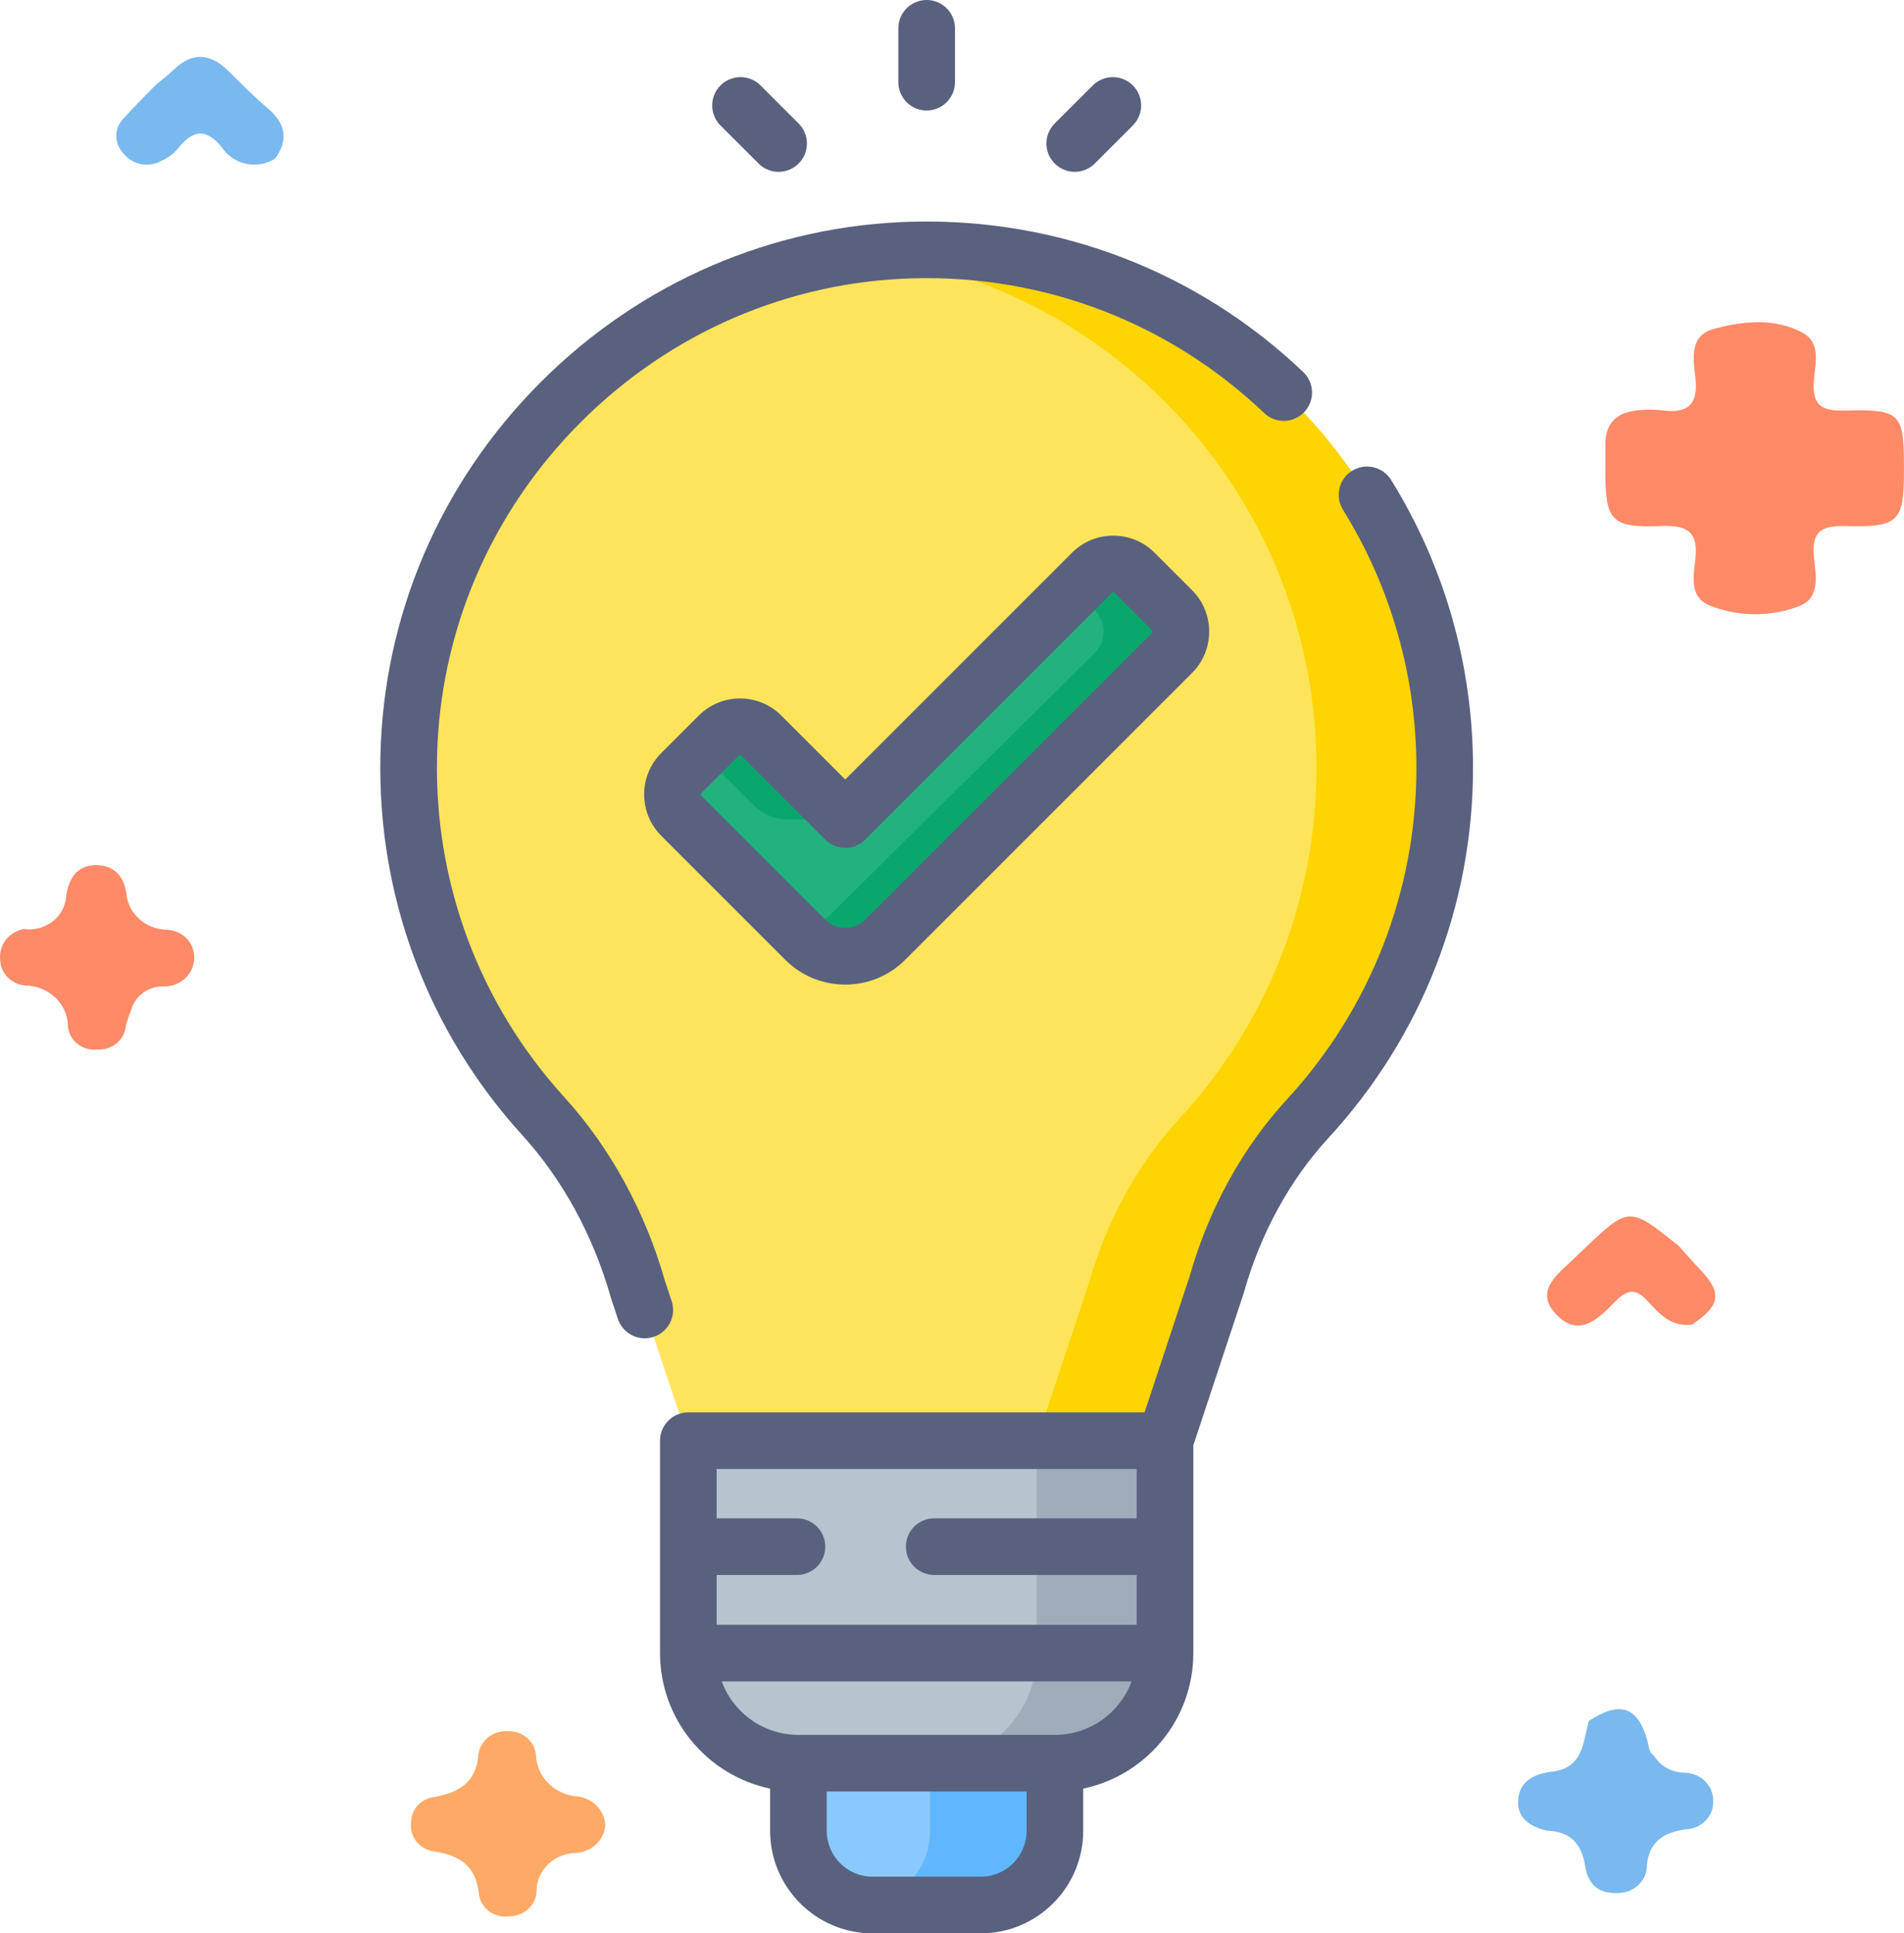
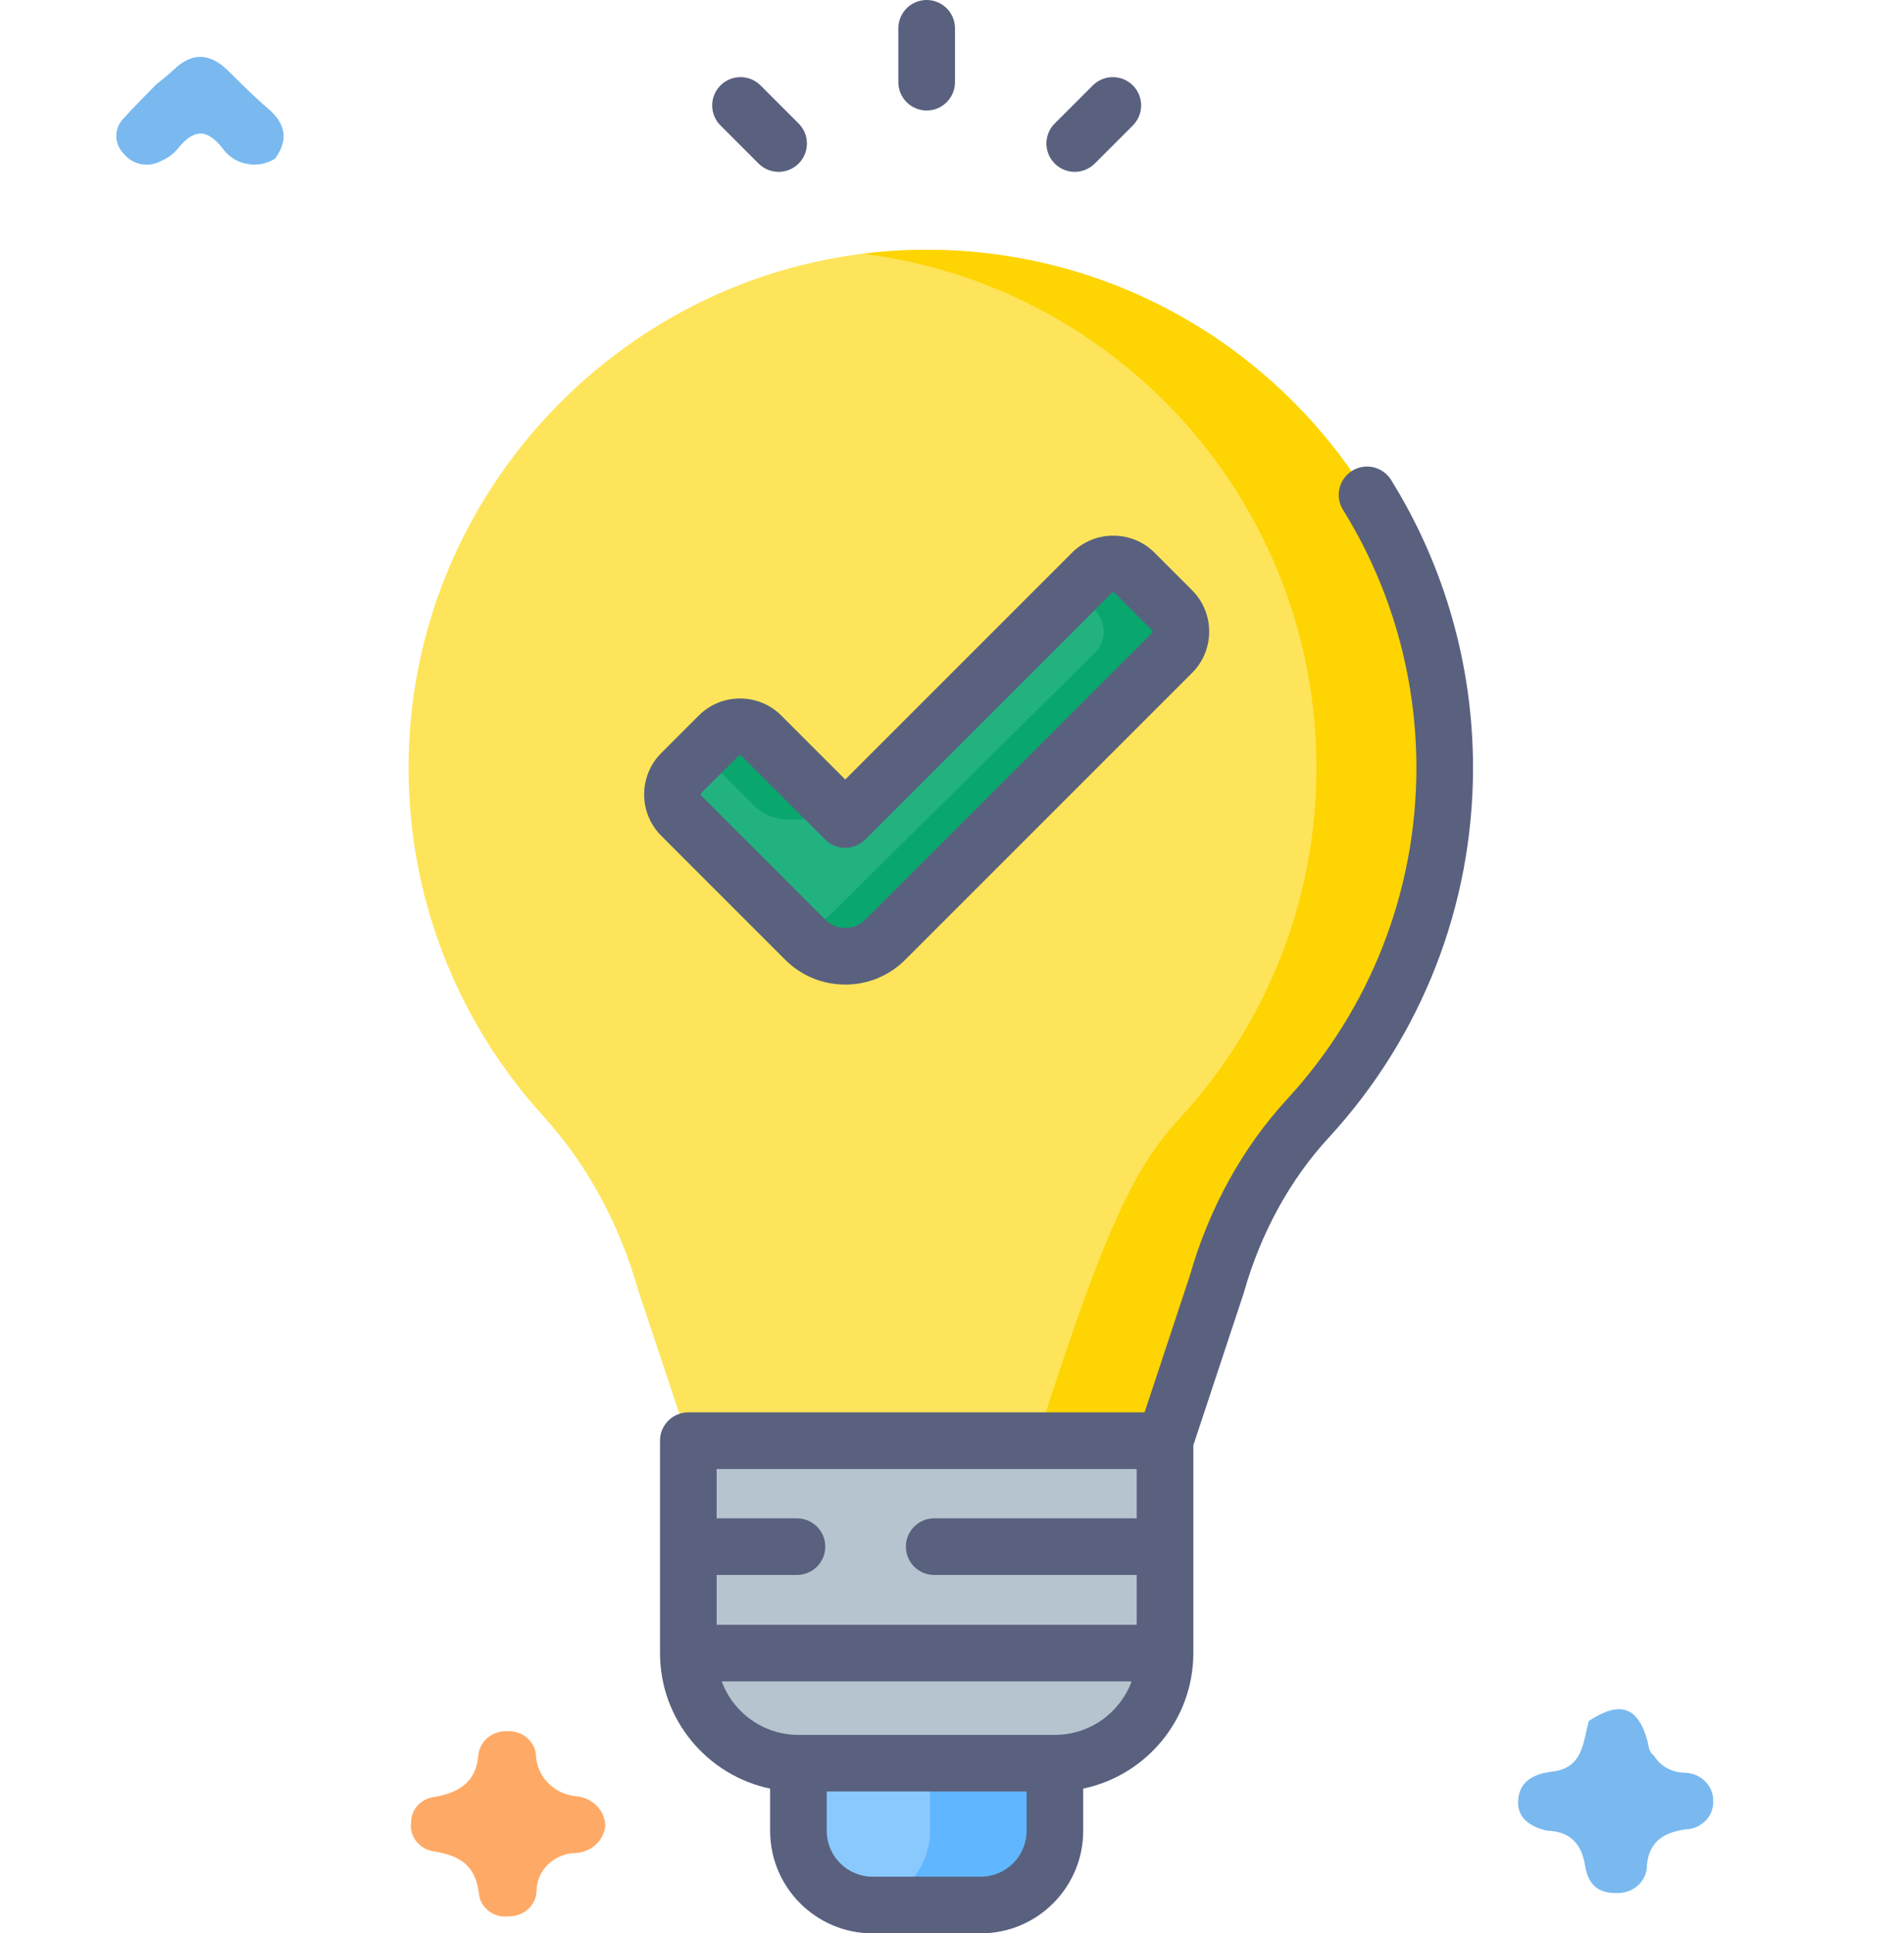
<svg xmlns="http://www.w3.org/2000/svg" width="65" height="66" viewBox="0 0 65 66" fill="none">
  <path d="M52.814 62.495C52.239 62.361 51.786 62.065 51.827 61.459C51.869 60.826 52.336 60.556 52.985 60.48C54.057 60.355 54.038 59.471 54.241 58.75C55.306 58.051 55.914 58.254 56.241 59.429C56.291 59.609 56.281 59.808 56.463 59.933C56.572 60.114 56.73 60.263 56.92 60.366C57.11 60.468 57.326 60.521 57.544 60.517C57.802 60.53 58.045 60.639 58.221 60.819C58.397 61 58.492 61.239 58.486 61.485C58.491 61.607 58.471 61.729 58.427 61.843C58.383 61.958 58.315 62.063 58.228 62.152C58.142 62.242 58.037 62.314 57.921 62.365C57.805 62.416 57.679 62.445 57.551 62.449C56.809 62.553 56.307 62.857 56.225 63.652C56.229 63.782 56.205 63.911 56.154 64.032C56.102 64.153 56.026 64.262 55.929 64.353C55.831 64.444 55.716 64.515 55.588 64.562C55.461 64.608 55.325 64.629 55.189 64.624C54.508 64.641 54.206 64.27 54.116 63.702C54 62.972 53.633 62.52 52.814 62.495Z" fill="#79B9EF" />
-   <path d="M57.759 45.222C57.041 45.309 56.637 44.84 56.237 44.404C55.851 43.984 55.561 44.011 55.166 44.408C54.609 44.969 53.94 45.711 53.137 44.882C52.352 44.072 53.186 43.494 53.753 42.946C53.849 42.854 53.945 42.763 54.041 42.671C55.613 41.17 55.613 41.17 57.31 42.534C57.548 42.798 57.781 43.065 58.026 43.323C58.804 44.137 58.745 44.56 57.759 45.222Z" fill="#FF8A68" />
  <path d="M20.664 62.31C20.646 62.556 20.534 62.788 20.35 62.962C20.166 63.136 19.922 63.24 19.663 63.255C19.302 63.261 18.959 63.403 18.707 63.648C18.455 63.894 18.315 64.225 18.317 64.568C18.307 64.798 18.204 65.016 18.029 65.174C17.854 65.333 17.621 65.421 17.379 65.419C17.259 65.435 17.137 65.428 17.02 65.399C16.903 65.37 16.794 65.318 16.698 65.248C16.602 65.177 16.522 65.089 16.462 64.989C16.403 64.889 16.365 64.778 16.351 64.663C16.25 63.714 15.732 63.339 14.8 63.201C14.56 63.162 14.345 63.036 14.202 62.848C14.059 62.66 13.999 62.426 14.036 62.197C14.037 61.984 14.12 61.779 14.27 61.621C14.42 61.463 14.626 61.364 14.848 61.341C15.693 61.186 16.261 60.824 16.33 59.902C16.357 59.671 16.477 59.458 16.663 59.309C16.85 59.159 17.09 59.084 17.334 59.1C17.576 59.09 17.813 59.171 17.994 59.326C18.174 59.481 18.284 59.697 18.299 59.928C18.313 60.287 18.466 60.628 18.729 60.886C18.991 61.144 19.343 61.3 19.719 61.326C19.972 61.358 20.206 61.474 20.379 61.654C20.552 61.834 20.653 62.066 20.664 62.31Z" fill="#FEAA66" />
  <path d="M5.327 2.888C5.53 2.718 5.743 2.559 5.934 2.377C6.565 1.772 7.171 1.812 7.78 2.408C8.229 2.849 8.671 3.299 9.151 3.707C9.758 4.224 9.853 4.776 9.393 5.415C9.251 5.504 9.091 5.566 8.924 5.597C8.756 5.627 8.584 5.626 8.417 5.593C8.25 5.56 8.092 5.496 7.951 5.404C7.81 5.312 7.689 5.195 7.596 5.059C7.02 4.328 6.567 4.45 6.055 5.093C5.906 5.268 5.714 5.406 5.497 5.496C5.289 5.611 5.045 5.648 4.811 5.602C4.576 5.556 4.367 5.43 4.224 5.247C4.059 5.081 3.968 4.86 3.971 4.631C3.973 4.402 4.069 4.183 4.238 4.021C4.587 3.633 4.962 3.266 5.327 2.888Z" fill="#79B9EF" />
-   <path d="M0.811 31.713C0.987 31.739 1.167 31.728 1.339 31.682C1.511 31.636 1.671 31.556 1.808 31.447C1.946 31.338 2.057 31.202 2.135 31.049C2.213 30.896 2.257 30.729 2.263 30.559C2.35 29.994 2.63 29.538 3.269 29.535C3.876 29.533 4.23 29.889 4.315 30.504C4.343 30.83 4.495 31.135 4.742 31.362C4.989 31.59 5.314 31.723 5.657 31.739C5.785 31.739 5.911 31.763 6.03 31.81C6.148 31.857 6.255 31.925 6.346 32.012C6.436 32.098 6.508 32.201 6.557 32.313C6.605 32.426 6.631 32.547 6.63 32.669C6.635 32.8 6.611 32.93 6.562 33.051C6.513 33.173 6.438 33.284 6.343 33.378C6.248 33.472 6.134 33.546 6.008 33.597C5.881 33.648 5.746 33.674 5.609 33.674C5.354 33.664 5.103 33.737 4.898 33.882C4.693 34.027 4.546 34.234 4.482 34.47C4.408 34.648 4.346 34.83 4.297 35.016C4.28 35.244 4.17 35.457 3.99 35.609C3.81 35.762 3.575 35.841 3.335 35.83C3.216 35.844 3.095 35.835 2.979 35.803C2.863 35.772 2.755 35.719 2.66 35.648C2.566 35.577 2.487 35.488 2.429 35.388C2.371 35.287 2.334 35.177 2.321 35.063C2.322 34.877 2.286 34.693 2.213 34.521C2.14 34.349 2.032 34.193 1.896 34.061C1.759 33.929 1.597 33.824 1.417 33.752C1.238 33.68 1.046 33.642 0.851 33.642C0.627 33.62 0.419 33.523 0.265 33.367C0.11 33.212 0.02 33.008 0.01 32.794C-0.026 32.551 0.037 32.304 0.186 32.103C0.335 31.902 0.558 31.763 0.811 31.713Z" fill="#FF8A68" />
-   <path d="M64.999 16.012C64.999 17.808 64.839 18.005 63.012 17.96C62.185 17.939 61.855 18.134 61.921 18.97C61.971 19.607 62.213 20.457 61.309 20.733C60.344 21.071 59.281 21.044 58.336 20.659C57.655 20.351 57.82 19.641 57.878 19.087C57.971 18.205 57.663 17.919 56.716 17.957C55.01 18.026 54.808 17.777 54.807 16.134C54.807 15.811 54.809 15.488 54.807 15.165C54.802 14.405 55.233 14.047 55.993 14.002C56.23 13.978 56.468 13.978 56.704 14.002C57.626 14.137 57.981 13.807 57.879 12.901C57.809 12.282 57.658 11.46 58.495 11.232C59.49 10.962 60.585 10.839 61.543 11.363C62.176 11.709 61.968 12.419 61.925 12.973C61.863 13.757 62.098 14.042 62.976 14.017C64.904 13.964 64.999 14.104 64.999 16.012Z" fill="#FF8A68" />
  <path d="M36.013 60.191H27.258V62.502C27.258 63.9 28.391 65.033 29.788 65.033H33.482C34.88 65.033 36.013 63.9 36.013 62.502V60.191H36.013Z" fill="#8AC9FE" />
  <path d="M31.75 60.191V62.502C31.75 63.804 30.768 64.875 29.504 65.017C29.597 65.027 29.692 65.033 29.788 65.033H33.482C34.88 65.033 36.013 63.9 36.013 62.502V60.191H31.75Z" fill="#60B7FF" />
  <path d="M49.32 26.213C49.32 16.304 41.171 8.298 31.209 8.532C21.813 8.753 14.156 16.426 13.953 25.822C13.851 30.552 15.609 34.868 18.543 38.097C20.077 39.785 21.161 41.833 21.782 44.028L23.498 49.182H39.771L41.539 43.846C42.133 41.747 43.17 39.787 44.648 38.183C47.548 35.033 49.32 30.831 49.32 26.213Z" fill="#FEE45A" />
-   <path d="M49.32 26.213C49.32 30.831 47.548 35.033 44.647 38.182C43.17 39.787 42.132 41.746 41.538 43.846L39.771 49.182H35.393L37.16 43.846C37.755 41.746 38.792 39.787 40.27 38.182C43.17 35.033 44.943 30.831 44.943 26.213C44.943 17.19 38.184 9.743 29.453 8.663C30.031 8.589 30.616 8.547 31.209 8.532C41.171 8.298 49.32 16.304 49.32 26.213Z" fill="#FED402" />
+   <path d="M49.32 26.213C49.32 30.831 47.548 35.033 44.647 38.182C43.17 39.787 42.132 41.746 41.538 43.846L39.771 49.182H35.393C37.755 41.746 38.792 39.787 40.27 38.182C43.17 35.033 44.943 30.831 44.943 26.213C44.943 17.19 38.184 9.743 29.453 8.663C30.031 8.589 30.616 8.547 31.209 8.532C41.171 8.298 49.32 16.304 49.32 26.213Z" fill="#FED402" />
  <path d="M23.498 49.184H39.772V56.434C39.772 58.51 38.089 60.193 36.012 60.193H27.257C25.181 60.193 23.498 58.51 23.498 56.434L23.498 49.184Z" fill="#B6C4CF" />
-   <path d="M39.771 49.184V56.435C39.771 58.51 38.089 60.194 36.012 60.194H31.635C33.711 60.194 35.394 58.51 35.394 56.435V49.184H39.771Z" fill="#9FACBA" />
  <path d="M28.855 32.646C28.342 32.646 27.85 32.443 27.487 32.08L23.257 27.849C23.161 27.753 23.085 27.64 23.034 27.515C22.982 27.39 22.955 27.256 22.955 27.121C22.955 26.986 22.982 26.852 23.034 26.727C23.085 26.602 23.161 26.488 23.257 26.393L24.535 25.115C24.631 25.019 24.744 24.943 24.869 24.891C24.994 24.84 25.128 24.813 25.263 24.813C25.398 24.813 25.532 24.84 25.657 24.891C25.782 24.943 25.896 25.019 25.991 25.115L28.855 27.978L37.277 19.556C37.373 19.46 37.486 19.384 37.611 19.332C37.736 19.28 37.87 19.254 38.005 19.254C38.141 19.254 38.275 19.28 38.4 19.332C38.525 19.384 38.638 19.46 38.734 19.556L40.012 20.834C40.108 20.929 40.183 21.043 40.235 21.168C40.287 21.293 40.313 21.427 40.313 21.562C40.313 21.697 40.287 21.831 40.235 21.956C40.183 22.081 40.108 22.194 40.012 22.29L30.222 32.08C29.859 32.443 29.367 32.646 28.855 32.646Z" fill="#22B27F" />
  <path d="M24.581 26.337L25.74 27.496C26.046 27.802 26.462 27.974 26.895 27.974H28.855L25.992 25.11C25.896 25.015 25.782 24.939 25.657 24.887C25.533 24.835 25.399 24.809 25.263 24.809C25.128 24.809 24.994 24.835 24.869 24.887C24.744 24.939 24.631 25.015 24.535 25.11L23.57 26.075C23.747 26.025 23.934 26.023 24.111 26.069C24.289 26.115 24.451 26.207 24.581 26.337ZM40.012 20.83L38.734 19.552C38.638 19.456 38.525 19.38 38.4 19.328C38.275 19.277 38.141 19.25 38.006 19.25C37.871 19.25 37.737 19.277 37.612 19.328C37.487 19.38 37.373 19.456 37.278 19.552L36.687 20.142L37.375 20.83C37.471 20.925 37.547 21.039 37.598 21.164C37.65 21.289 37.677 21.423 37.677 21.558C37.677 21.693 37.65 21.827 37.598 21.952C37.547 22.077 37.471 22.191 37.375 22.286L28.398 31.172C28.062 31.506 27.617 31.705 27.144 31.733L27.488 32.076C27.667 32.256 27.881 32.398 28.115 32.495C28.35 32.592 28.601 32.642 28.855 32.642C29.109 32.642 29.36 32.592 29.595 32.495C29.83 32.398 30.043 32.256 30.222 32.076L40.012 22.286C40.108 22.191 40.184 22.077 40.235 21.952C40.287 21.827 40.314 21.693 40.314 21.558C40.314 21.423 40.287 21.289 40.235 21.164C40.184 21.039 40.108 20.925 40.012 20.83Z" fill="#09A76D" />
  <path d="M36.691 5.866C36.818 5.866 36.943 5.841 37.061 5.792C37.178 5.744 37.285 5.672 37.374 5.583L38.674 4.283C38.764 4.193 38.835 4.086 38.883 3.969C38.932 3.852 38.957 3.726 38.957 3.599C38.957 3.472 38.932 3.346 38.883 3.229C38.835 3.112 38.764 3.005 38.674 2.916C38.492 2.734 38.246 2.633 37.99 2.633C37.734 2.633 37.488 2.734 37.307 2.916L36.007 4.215C35.872 4.351 35.779 4.523 35.742 4.71C35.705 4.898 35.724 5.092 35.797 5.269C35.87 5.446 35.994 5.597 36.153 5.703C36.312 5.809 36.499 5.866 36.691 5.866ZM31.635 3.772C32.169 3.772 32.602 3.339 32.602 2.805V0.967C32.602 0.433 32.169 0 31.635 0C31.101 0 30.668 0.433 30.668 0.967V2.805C30.668 3.061 30.77 3.307 30.951 3.489C31.133 3.67 31.379 3.772 31.635 3.772ZM25.896 5.583C25.985 5.672 26.092 5.744 26.209 5.792C26.327 5.841 26.453 5.866 26.579 5.866C26.771 5.866 26.958 5.809 27.117 5.703C27.276 5.597 27.4 5.446 27.473 5.269C27.546 5.092 27.565 4.898 27.528 4.71C27.491 4.523 27.398 4.351 27.263 4.215L25.964 2.916C25.782 2.734 25.536 2.633 25.28 2.633C25.024 2.633 24.778 2.734 24.596 2.916C24.507 3.005 24.435 3.112 24.387 3.229C24.338 3.346 24.313 3.472 24.313 3.599C24.313 3.726 24.338 3.852 24.387 3.969C24.435 4.086 24.506 4.193 24.596 4.283L25.896 5.583ZM38.006 18.286C37.744 18.285 37.484 18.336 37.242 18.437C36.999 18.537 36.779 18.685 36.594 18.871L28.855 26.61L26.676 24.43C26.299 24.052 25.797 23.845 25.264 23.845C24.73 23.845 24.229 24.052 23.852 24.43L22.574 25.708C21.796 26.486 21.796 27.753 22.574 28.531L26.805 32.762C27.352 33.31 28.081 33.611 28.855 33.611C29.631 33.611 30.359 33.31 30.906 32.762L40.696 22.972C41.474 22.194 41.474 20.927 40.696 20.149L39.418 18.871C39.233 18.685 39.013 18.537 38.771 18.437C38.528 18.337 38.269 18.285 38.006 18.286ZM39.329 21.605L29.539 31.395C29.357 31.578 29.114 31.678 28.855 31.678C28.597 31.678 28.354 31.578 28.172 31.395L23.941 27.164C23.929 27.152 23.923 27.137 23.923 27.12C23.923 27.103 23.929 27.087 23.941 27.075L25.219 25.797C25.224 25.793 25.238 25.779 25.264 25.779C25.29 25.779 25.304 25.792 25.308 25.797L28.172 28.661C28.353 28.842 28.599 28.944 28.856 28.944C29.112 28.944 29.358 28.842 29.539 28.661L37.962 20.238C37.967 20.233 37.98 20.22 38.006 20.22C38.032 20.22 38.046 20.233 38.051 20.238L39.329 21.516C39.341 21.528 39.347 21.544 39.347 21.561C39.347 21.577 39.341 21.593 39.329 21.605ZM46.159 16.073C45.941 16.208 45.786 16.424 45.727 16.674C45.669 16.923 45.712 17.186 45.848 17.404C47.487 20.043 48.354 23.089 48.354 26.213C48.354 30.416 46.785 34.435 43.937 37.528C42.416 39.179 41.267 41.266 40.615 43.562L39.074 48.215H23.498C23.371 48.215 23.246 48.24 23.128 48.289C23.011 48.337 22.904 48.408 22.815 48.498C22.725 48.588 22.654 48.695 22.605 48.812C22.556 48.929 22.532 49.055 22.532 49.182V56.432C22.532 58.707 24.147 60.611 26.291 61.059V62.502C26.291 64.431 27.86 66 29.788 66H33.482C35.41 66 36.979 64.431 36.979 62.502V61.059C39.123 60.611 40.739 58.707 40.739 56.432V49.338L42.457 44.15C42.461 44.137 42.465 44.123 42.469 44.109C43.039 42.095 44.038 40.272 45.36 38.837C48.537 35.387 50.287 30.903 50.287 26.213C50.287 22.728 49.32 19.33 47.49 16.384C47.355 16.166 47.139 16.011 46.889 15.952C46.639 15.894 46.377 15.937 46.159 16.073ZM38.805 50.149V51.832H31.893C31.359 51.832 30.926 52.265 30.926 52.799C30.926 53.333 31.359 53.766 31.893 53.766H38.805V55.466H24.465V53.766H27.207C27.741 53.766 28.174 53.333 28.174 52.799C28.174 52.265 27.741 51.832 27.207 51.832H24.465V50.149H38.805ZM35.046 62.502C35.046 63.365 34.344 64.066 33.482 64.066H29.788C28.926 64.066 28.224 63.365 28.224 62.502V61.158H35.046V62.502ZM36.013 59.225H27.257C26.058 59.225 25.032 58.464 24.638 57.399H38.632C38.238 58.464 37.212 59.225 36.013 59.225Z" fill="#59617F" />
-   <path d="M22.929 44.414L22.706 43.745C22.029 41.362 20.837 39.185 19.259 37.448C16.368 34.268 14.827 30.147 14.92 25.845C15.013 21.55 16.752 17.493 19.818 14.421C22.884 11.349 26.938 9.601 31.232 9.5C35.697 9.397 39.93 11.03 43.159 14.101C43.251 14.189 43.359 14.258 43.477 14.303C43.596 14.349 43.722 14.371 43.849 14.368C43.976 14.364 44.101 14.336 44.217 14.285C44.333 14.233 44.438 14.16 44.525 14.068C44.702 13.882 44.798 13.633 44.791 13.377C44.785 13.121 44.677 12.878 44.492 12.701C40.89 9.274 36.168 7.454 31.186 7.567C26.392 7.68 21.869 9.629 18.45 13.055C15.03 16.481 13.09 21.009 12.987 25.803C12.883 30.603 14.602 35.2 17.828 38.749C19.211 40.271 20.256 42.188 20.852 44.293C20.856 44.307 20.86 44.321 20.865 44.335L21.094 45.025C21.158 45.217 21.281 45.385 21.446 45.503C21.611 45.622 21.808 45.686 22.011 45.686C22.165 45.686 22.316 45.65 22.452 45.58C22.588 45.51 22.706 45.409 22.796 45.285C22.886 45.16 22.944 45.017 22.968 44.865C22.991 44.714 22.977 44.559 22.929 44.414Z" fill="#59617F" />
</svg>